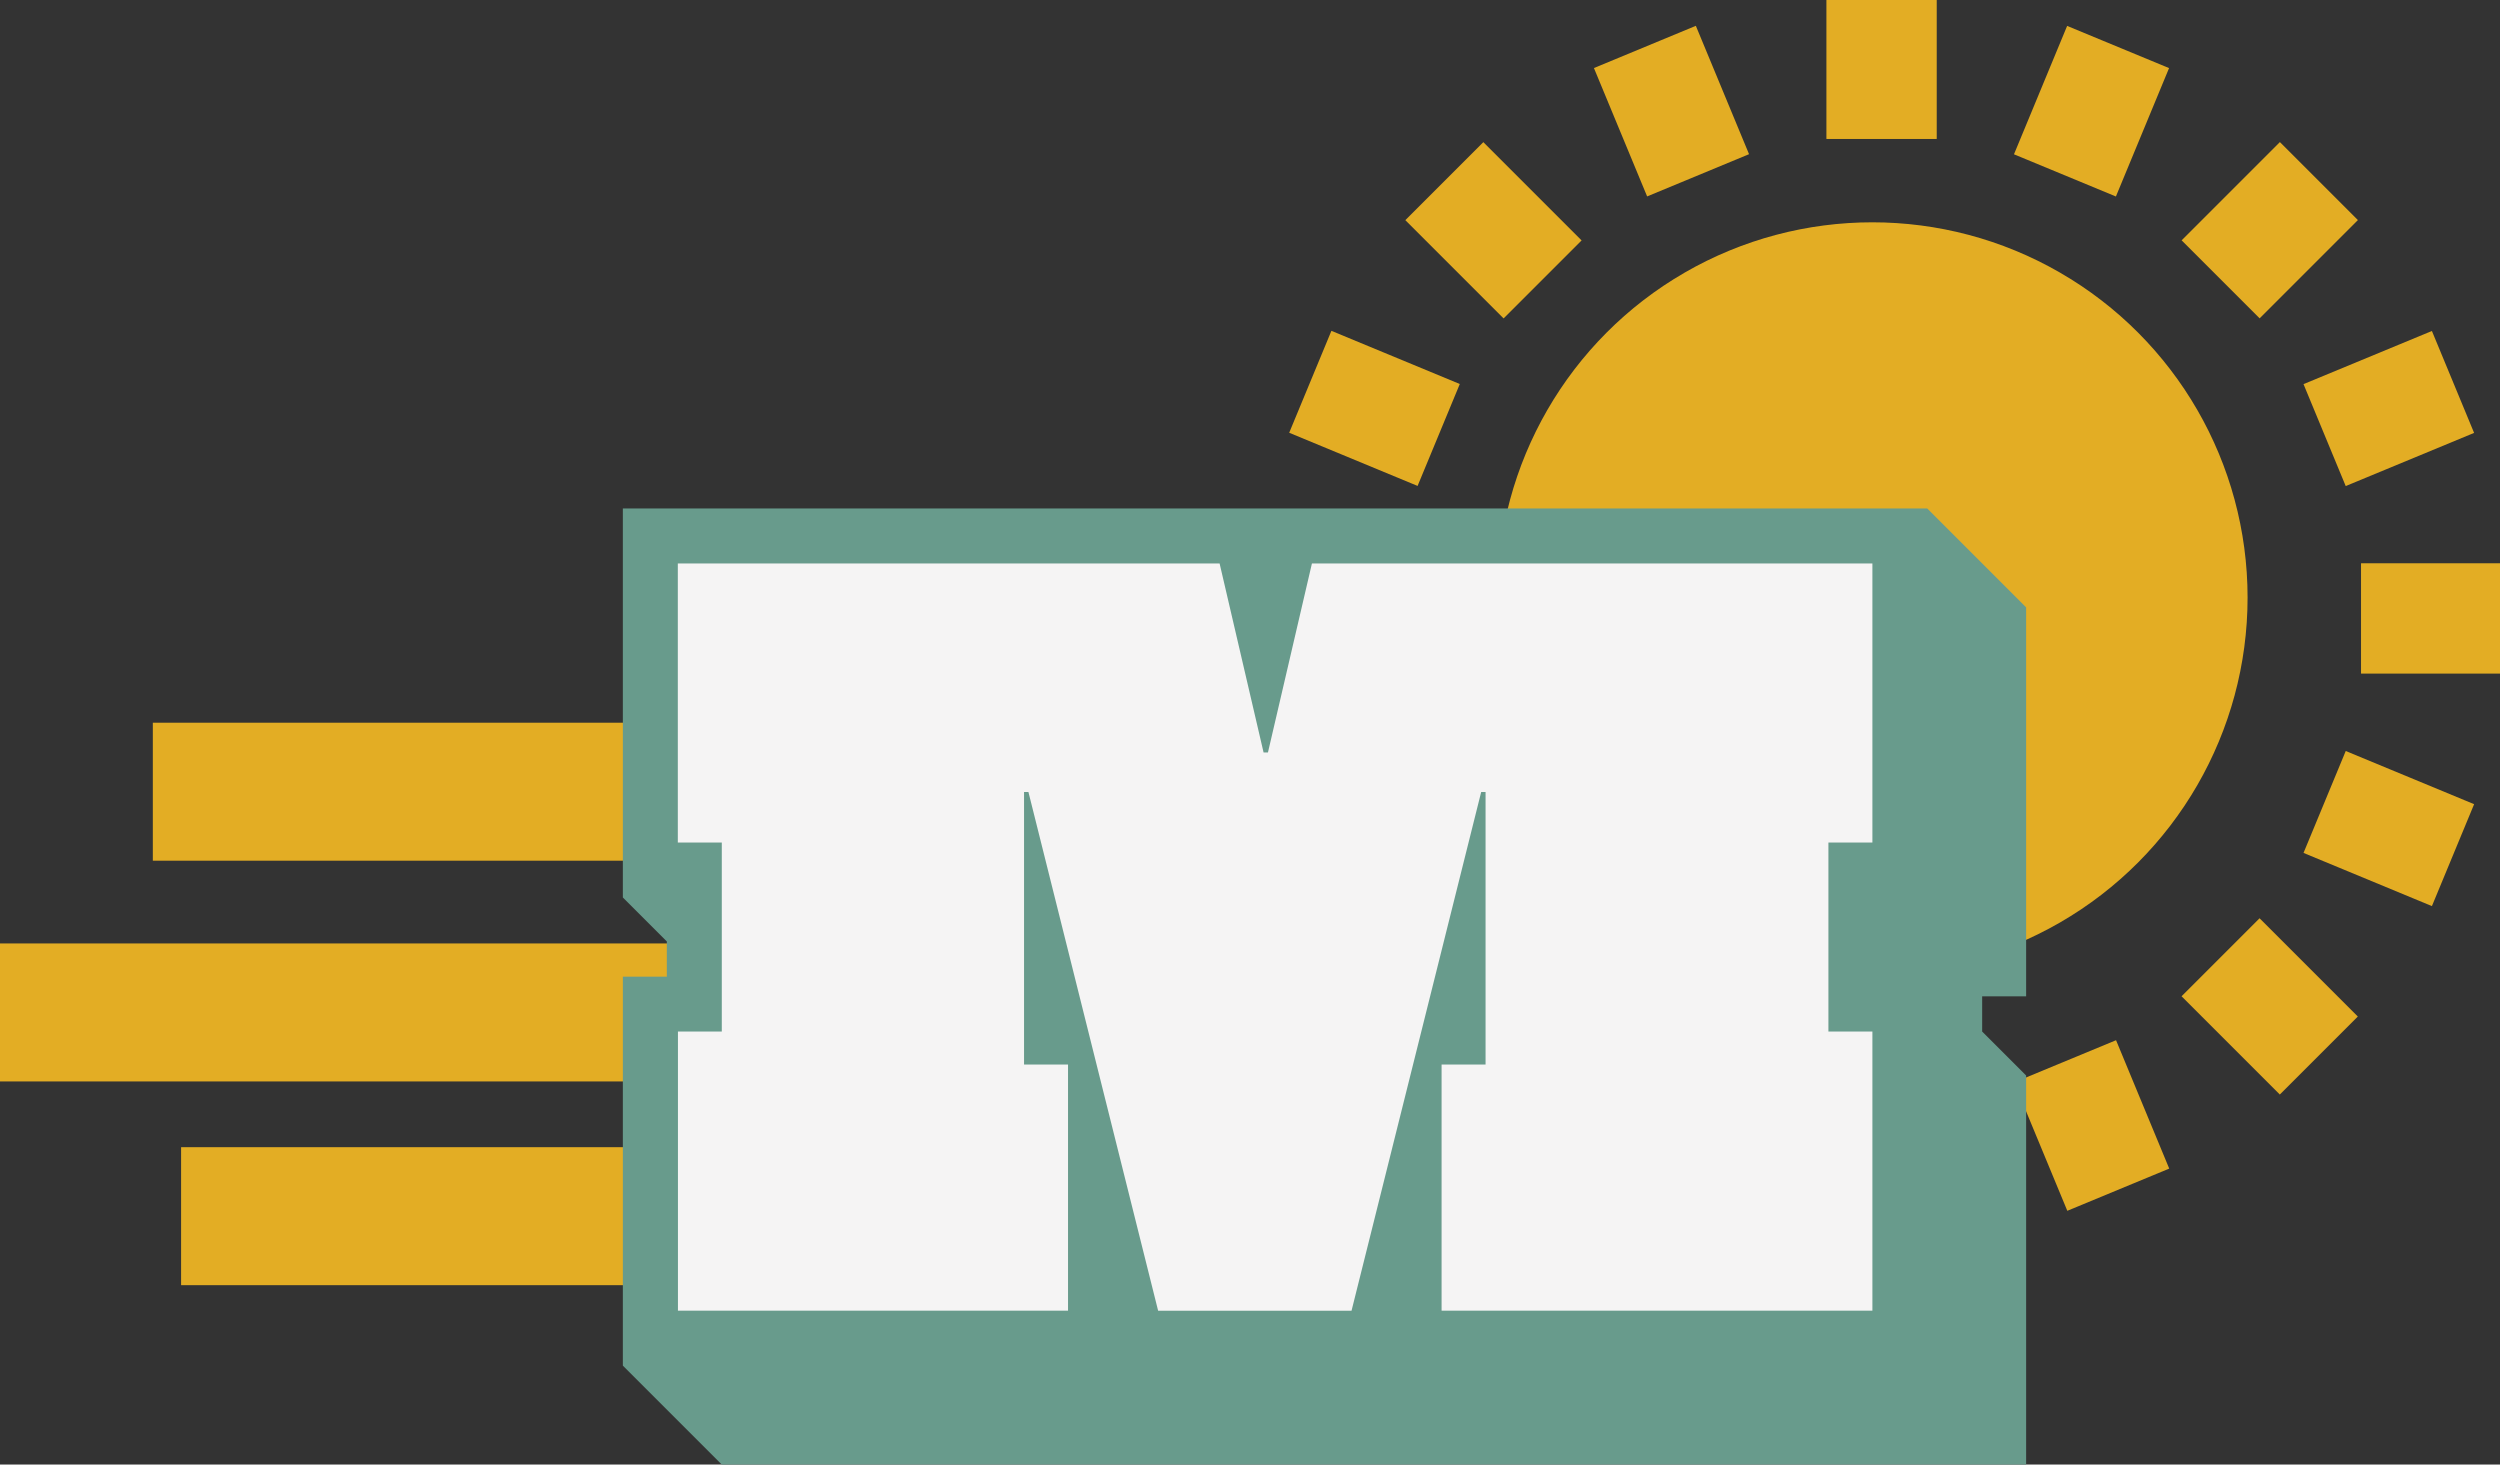
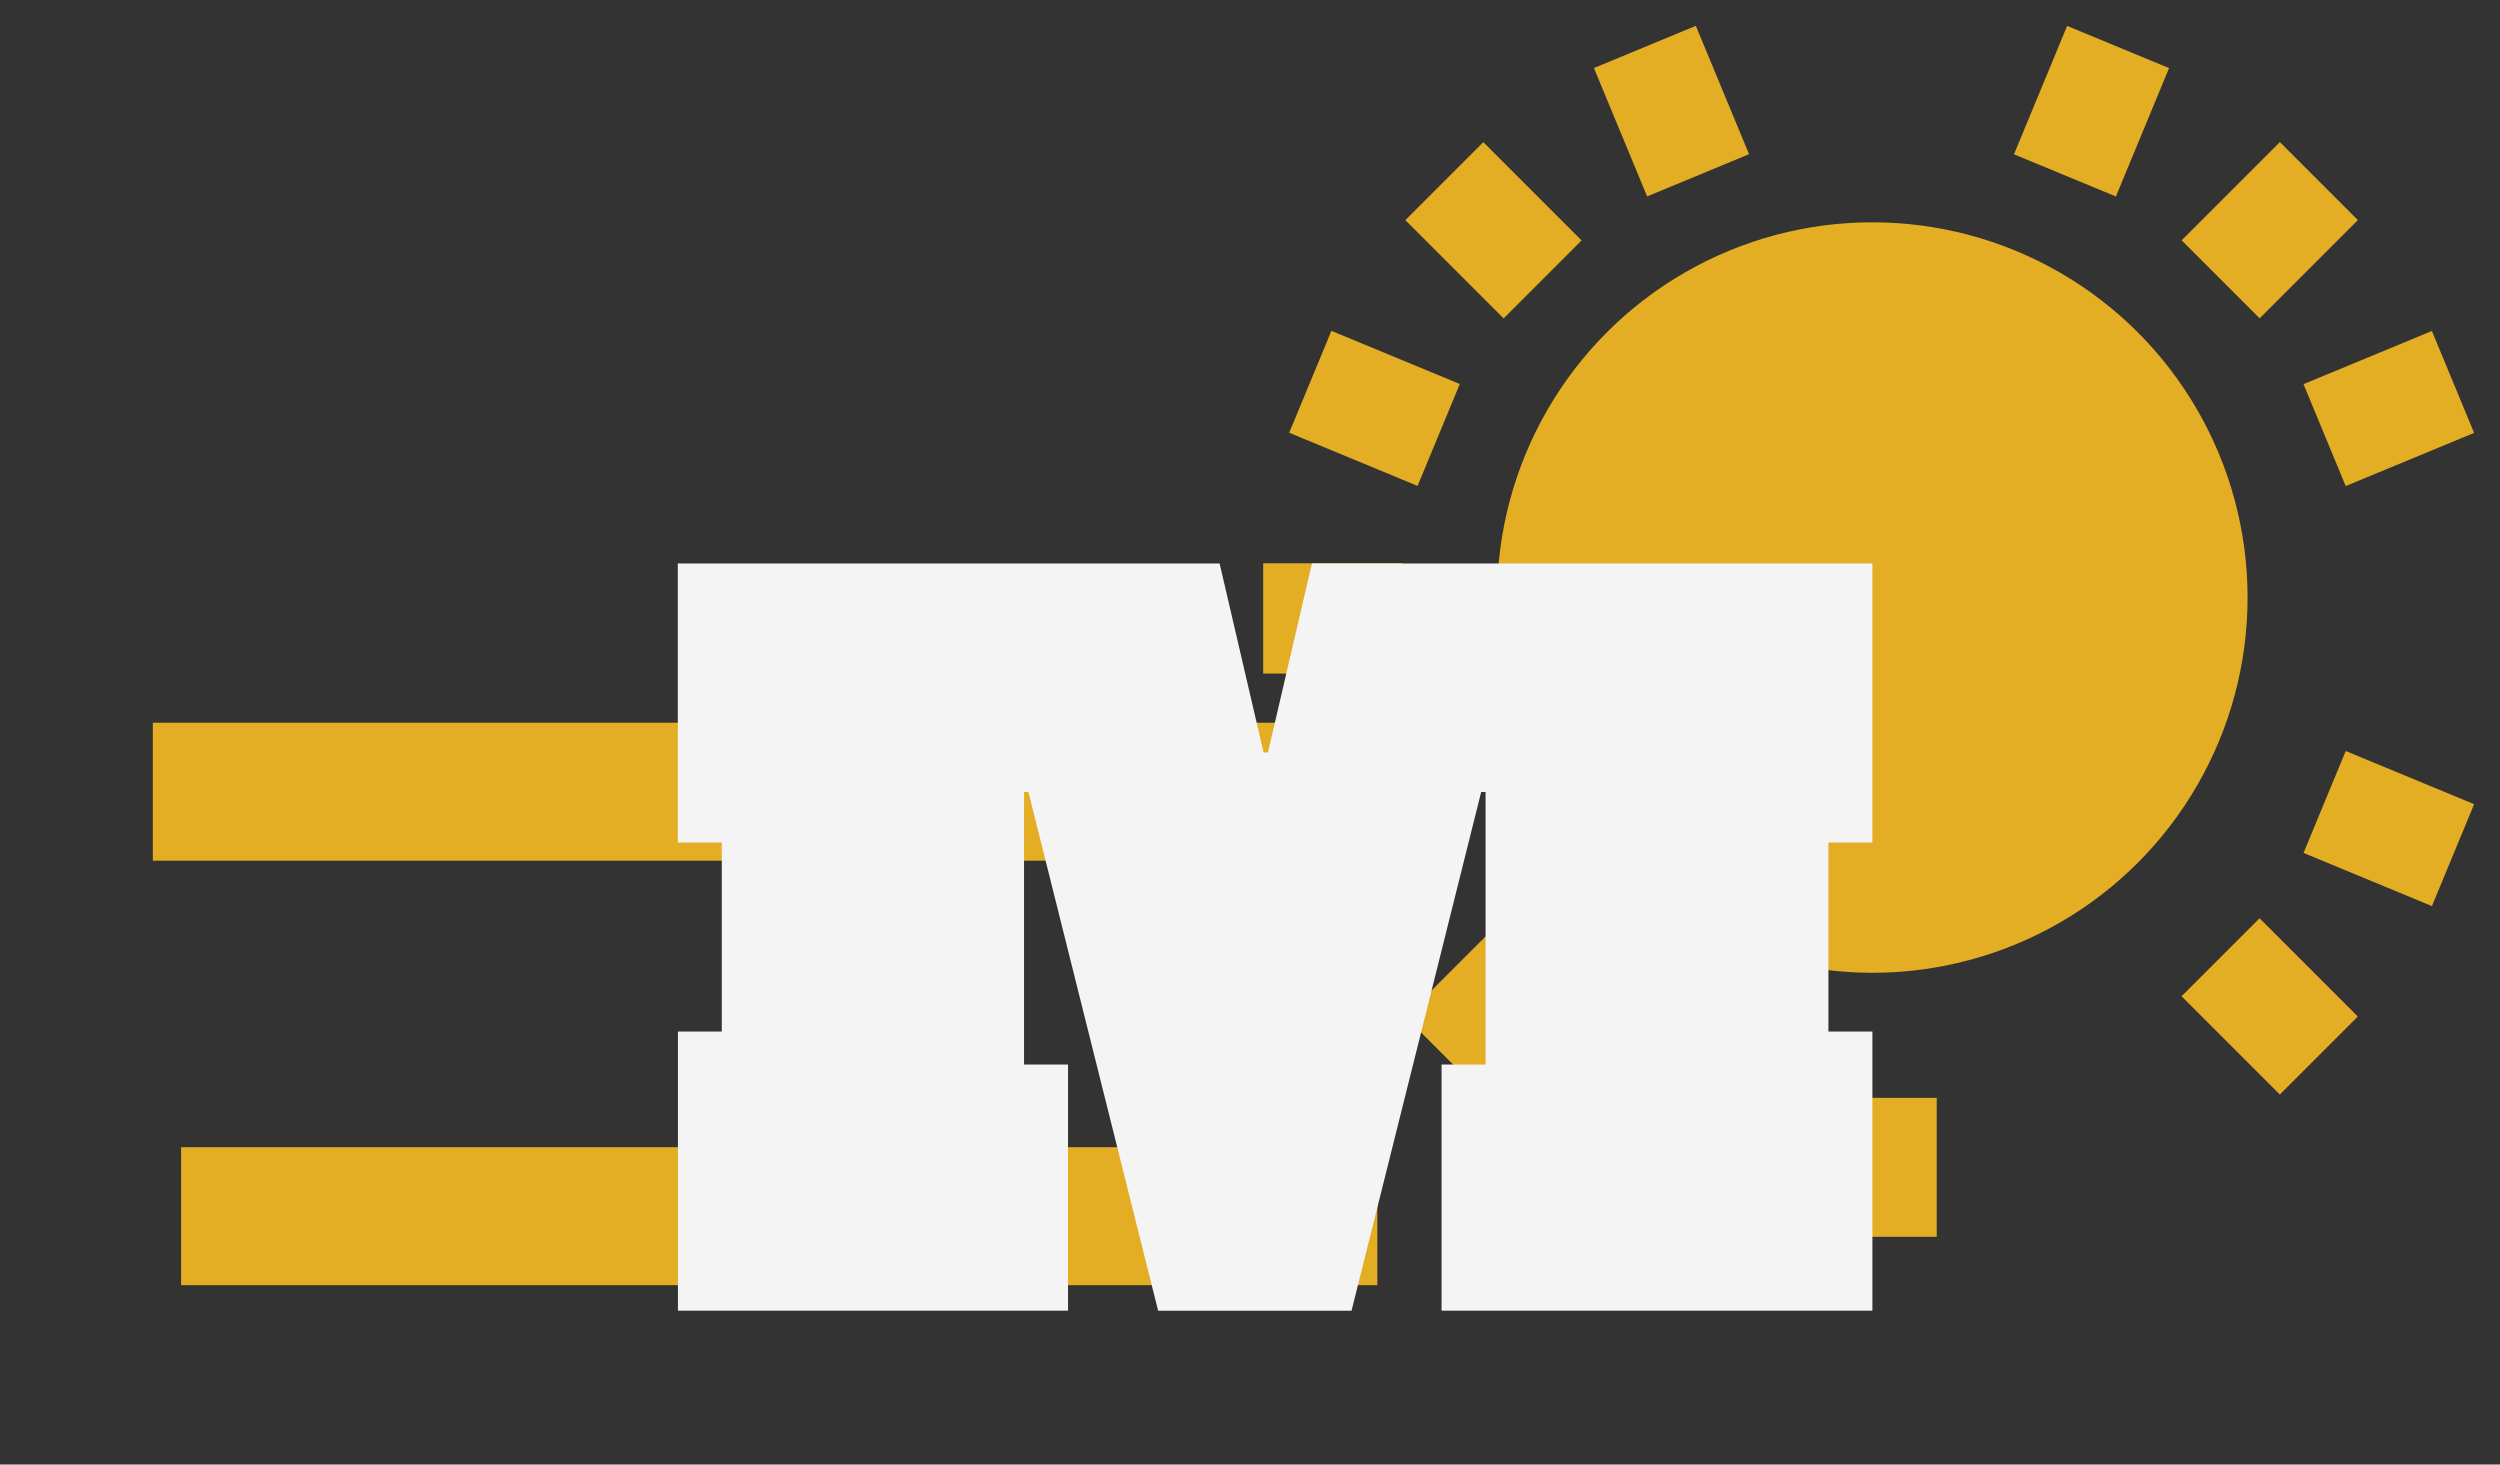
<svg xmlns="http://www.w3.org/2000/svg" id="Calque_2" viewBox="0 0 461.63 270.43">
  <rect x="0" y="0" width="461.63" height="270.43" fill="#333333" stroke="none" />
  <g id="Calque_1-2">
    <g>
-       <rect y="174.21" width="220.89" height="25.48" style="fill:#e3ad24;" />
      <rect x="33.44" y="211.83" width="220.89" height="25.48" style="fill:#e3ad24;" />
      <rect x="28.22" y="133.45" width="220.89" height="25.48" style="fill:#e3ad24;" />
      <g>
        <circle cx="345.73" cy="110.34" r="69.29" style="fill:#e3ad24;" />
-         <rect x="337.25" width="20.37" height="25.66" style="fill:#e3ad24;" />
        <rect x="337.25" y="202.72" width="20.37" height="25.66" style="fill:#e3ad24;" />
        <rect x="298.47" y="7.71" width="20.37" height="25.66" transform="translate(15.64 119.71) rotate(-22.51)" style="fill:#e3ad24;" />
-         <rect x="376.04" y="195.01" width="20.37" height="25.66" transform="translate(-50.13 163.61) rotate(-22.5)" style="fill:#e3ad24;" />
        <rect x="265.58" y="29.69" width="20.37" height="25.66" transform="translate(50.71 207.45) rotate(-45)" style="fill:#e3ad24;" />
        <rect x="408.93" y="173.03" width="20.37" height="25.66" transform="translate(-8.68 350.77) rotate(-45)" style="fill:#e3ad24;" />
        <rect x="243.61" y="62.57" width="20.37" height="25.66" transform="translate(87.02 281.03) rotate(-67.5)" style="fill:#e3ad24;" />
        <rect x="430.9" y="140.15" width="20.37" height="25.66" transform="translate(130.97 501.96) rotate(-67.5)" style="fill:#e3ad24;" />
        <rect x="233.25" y="104.01" width="25.66" height="20.37" style="fill:#e3ad24;" />
-         <rect x="435.97" y="104.01" width="25.66" height="20.37" style="fill:#e3ad24;" />
        <rect x="240.97" y="142.8" width="25.66" height="20.37" transform="translate(-39.22 108.74) rotate(-22.49)" style="fill:#e3ad24;" />
        <rect x="428.26" y="65.22" width="25.66" height="20.37" transform="translate(4.71 174.49) rotate(-22.49)" style="fill:#e3ad24;" />
        <rect x="262.94" y="175.68" width="25.66" height="20.37" transform="translate(-50.66 249.44) rotate(-45)" style="fill:#e3ad24;" />
        <rect x="406.29" y="32.33" width="25.66" height="20.37" transform="translate(92.69 308.81) rotate(-45)" style="fill:#e3ad24;" />
        <rect x="295.82" y="197.65" width="25.66" height="20.37" transform="translate(-1.5 413.44) rotate(-67.5)" style="fill:#e3ad24;" />
        <rect x="373.4" y="10.36" width="25.66" height="20.37" transform="translate(219.48 369.53) rotate(-67.51)" style="fill:#e3ad24;" />
      </g>
-       <path d="m115.01,252.17v-71.83h8.12v-6.5l-8.12-8.12v-71.83h240.86l18.26,18.26v71.83h-8.12v6.5l8.12,8.12v71.83h-240.86l-18.26-18.26Z" style="fill:#689b8c;" />
      <path d="m125.16,190.48h8.12v-34.9h-8.12v-51.54h100.04l8.12,34.9h.81l8.12-34.9h103.49v51.54h-8.12v34.9h8.12v51.54h-79.55v-45.45h8.12v-50.32h-.81l-23.94,95.78h-35.71l-23.95-95.78h-.81v50.32h8.12v45.45h-72.03v-51.54Z" style="fill:#f5f4f4;" />
    </g>
  </g>
</svg>